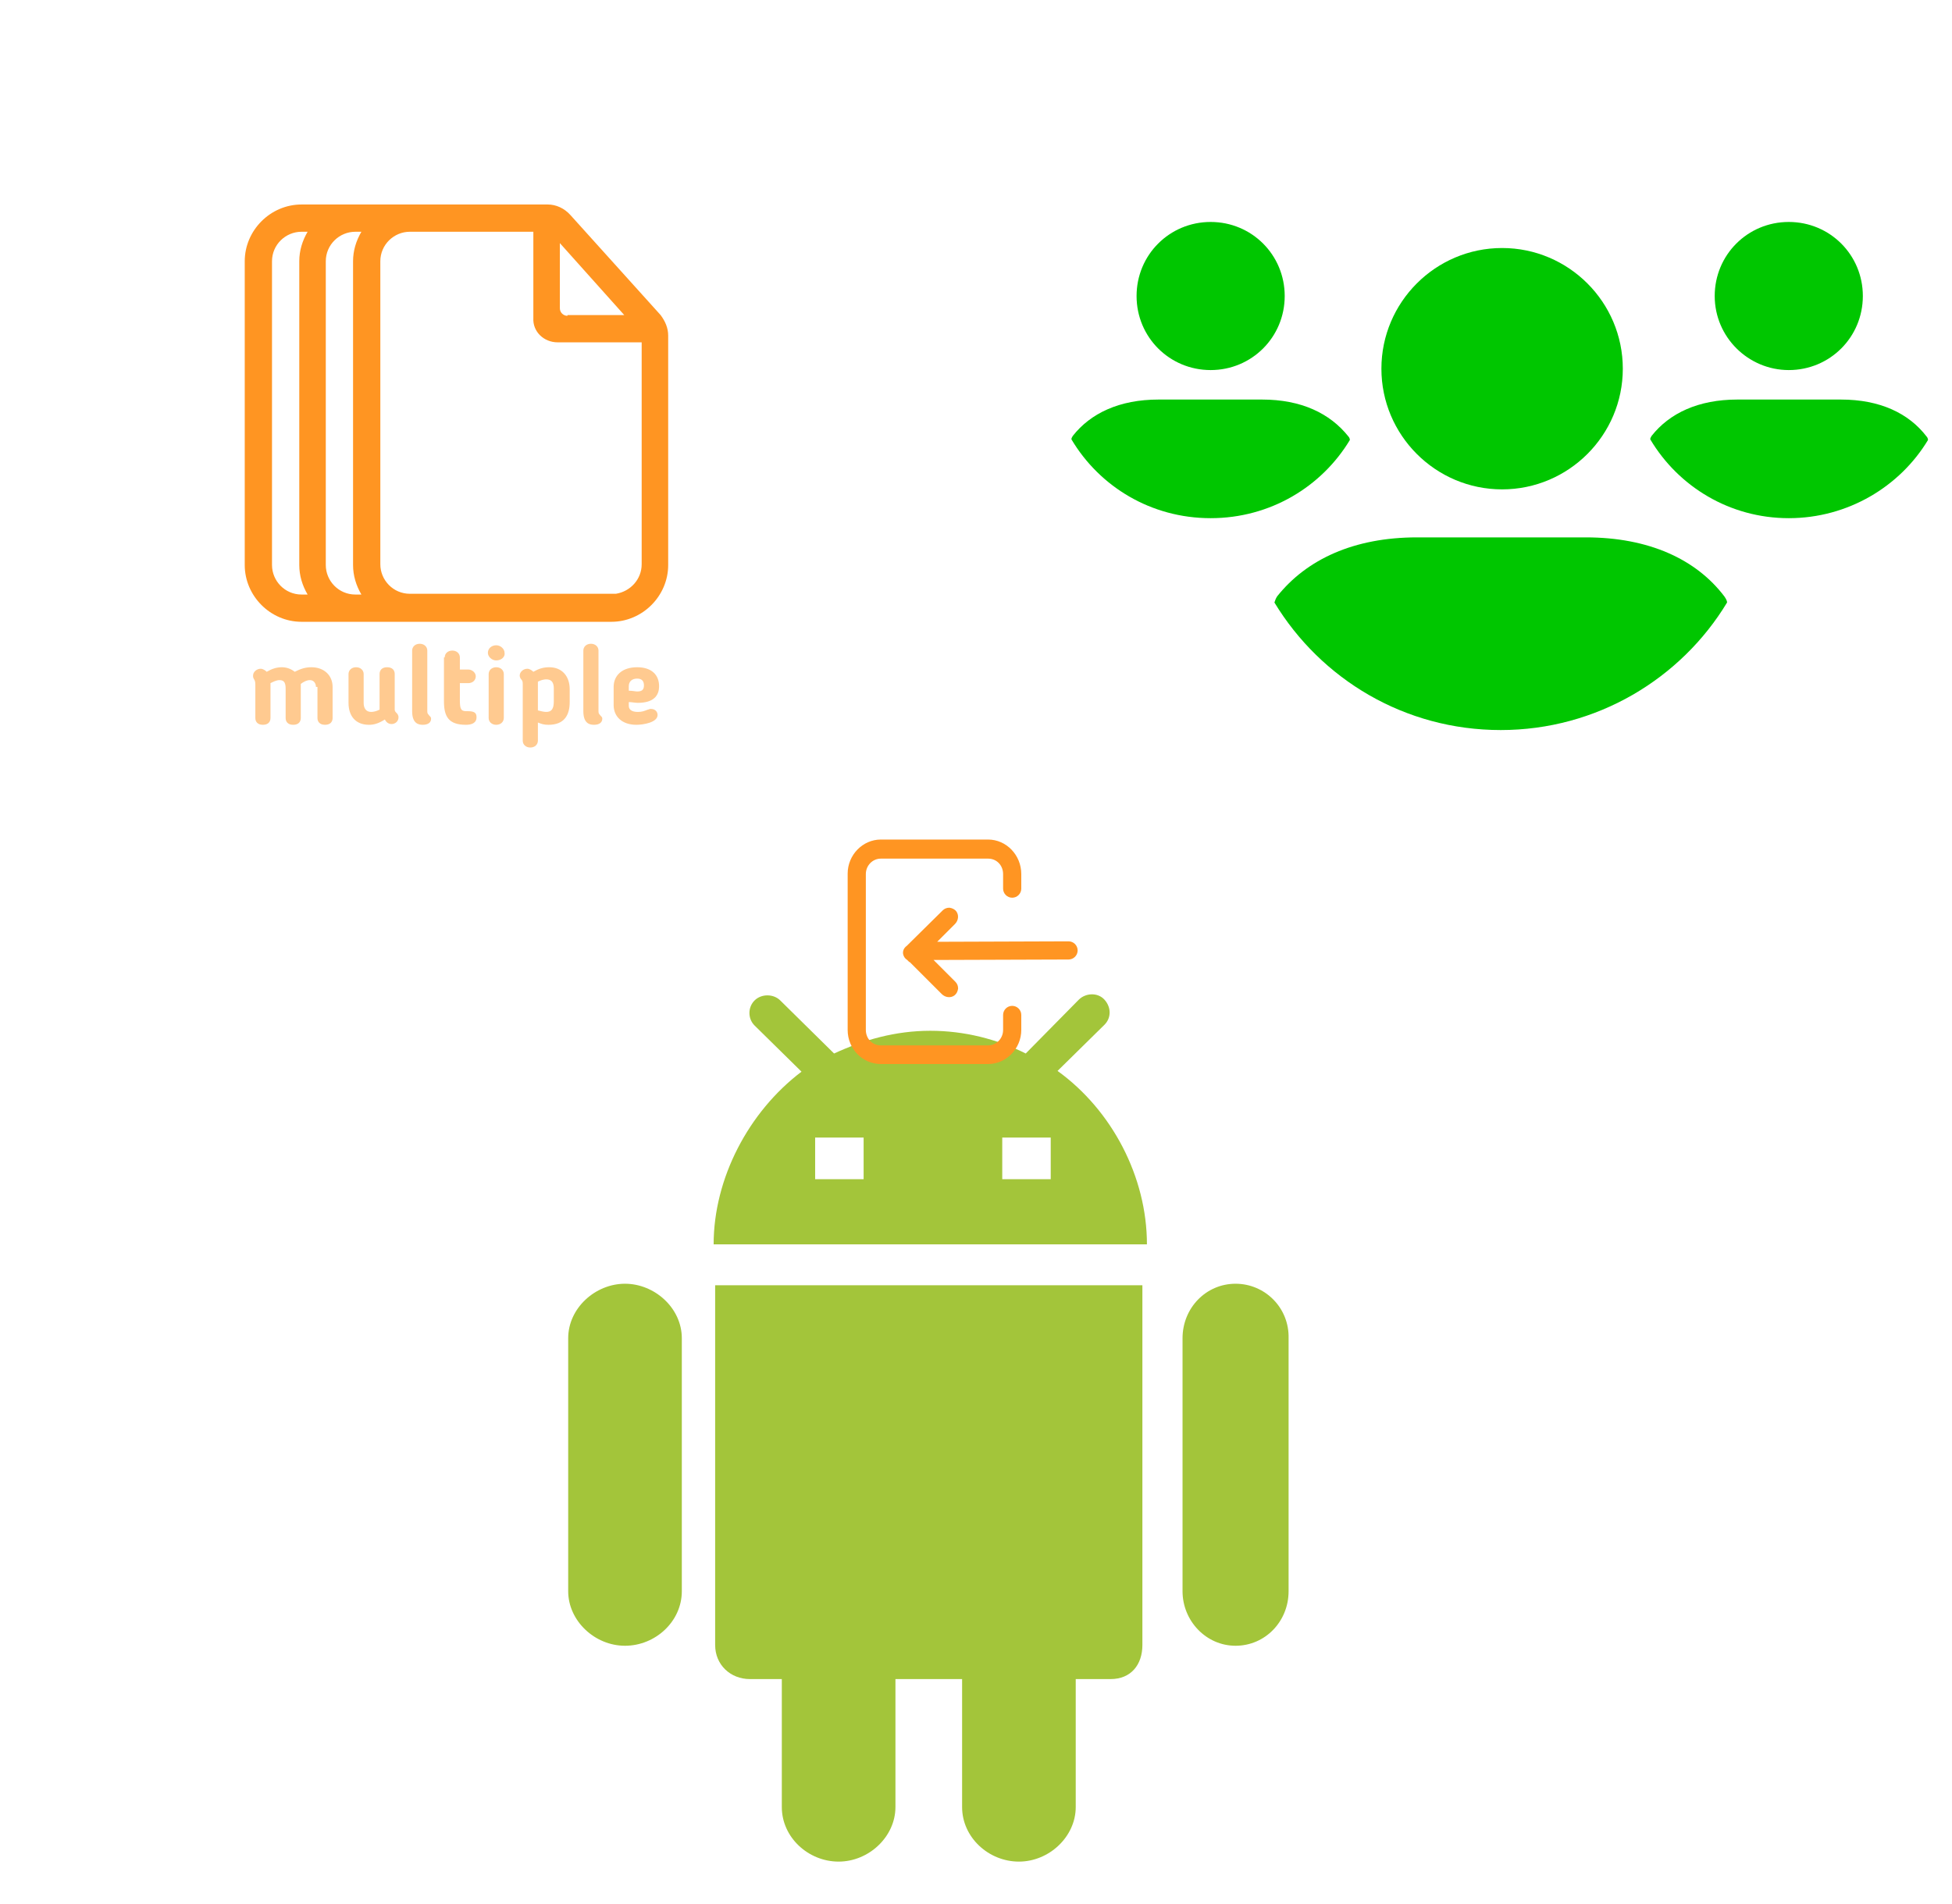
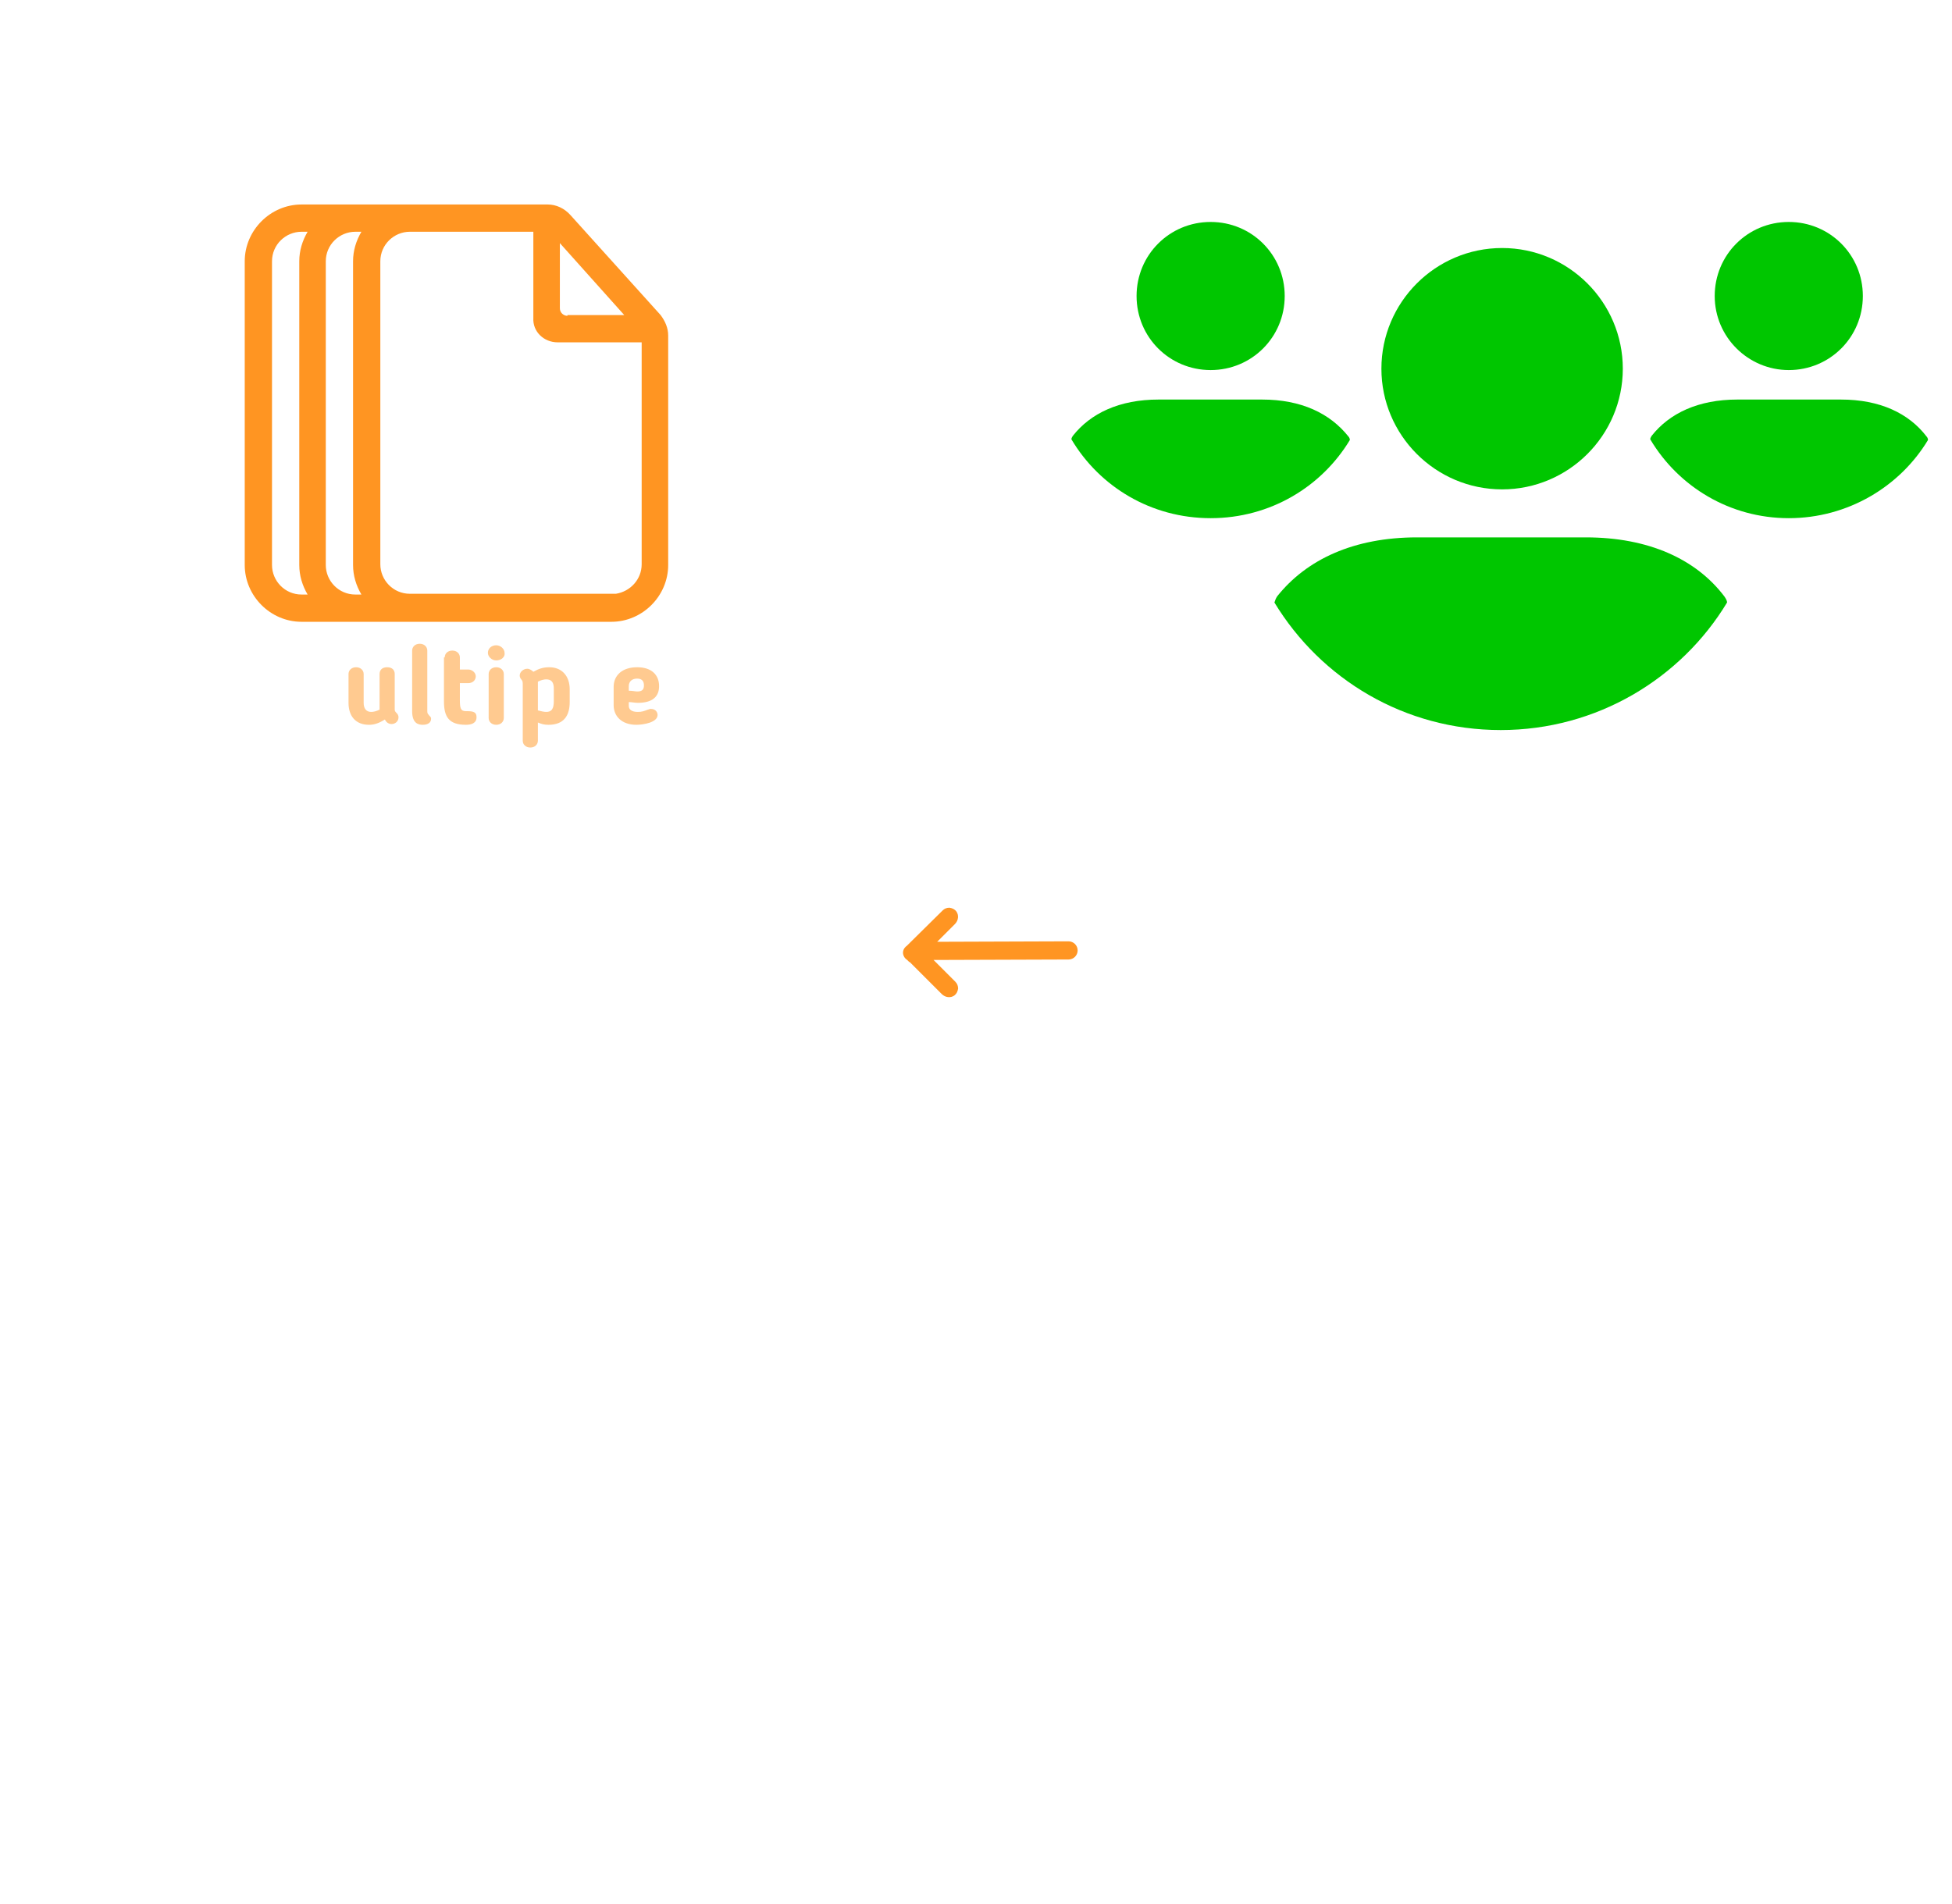
<svg xmlns="http://www.w3.org/2000/svg" width="1025" height="1000" version="1.1">
  <svg x="0" y="0" width="475" height="500" viewBox="0, 0, 68, 125.7" xml:space="preserve" id="Layer_1" enable-background="new 0 0 68 125.7" version="1.1">
    <g id="Layer_1_00000017508270875717587870000016084312708746865847_" />
    <g id="sync_1_" />
    <g id="add_1_" />
    <g id="move_1_" />
    <g id="transfer_1_" />
    <g id="share_1_" />
    <g id="link_1_" />
    <g id="export_1_" />
    <g id="integrate_1_" />
    <g id="connect_1_" />
    <g id="copy_1_" />
    <g id="convert_1_" />
    <g id="push" />
    <g id="upload_1_" />
    <g id="download_1_" />
    <g id="migrate_1_" />
    <g id="import_export_1_" />
    <g id="create_shared_1_" />
    <g id="auto-sync_1_" />
    <g id="two-way_sync_1_" />
    <g id="one-way_two-way_sync_1_" />
    <g id="access_1_" />
    <g id="edit" />
    <g id="manage_1_" />
    <g id="update_1_" />
    <g id="open_1_" />
    <g id="display_1_" />
    <g id="use_1_" />
    <g id="get_1_" />
    <g>
      <g opacity="0.5">
-         <path d="M16 90.7 C16 90.2 15.7 89.8 15.2 89.8 C14.8 89.8 14.4 90 14 90.3 C14 90.4 14 90.5 14 90.7 L14 94.8 C14 95.3 13.7 95.7 13 95.7 C12.3 95.7 12 95.3 12 94.8 L12 91 C12 90.3 11.9 89.8 11.2 89.8 C10.8 89.8 10.4 90 10 90.2 C10 90.2 10 90.3 10 90.4 L10 94.8 C10 95.3 9.7 95.7 9 95.7 C8.3 95.7 8 95.3 8 94.8 L8 90.4 C8 89.9 7.9 89.9 7.9 89.8 C7.7 89.5 7.7 89.4 7.7 89.2 C7.7 88.7 8.2 88.3 8.7 88.3 C9 88.3 9.3 88.5 9.5 88.7 C10.2 88.3 10.8 88.1 11.5 88.1 C12.1 88.1 12.7 88.3 13.2 88.7 C14 88.3 14.6 88.1 15.4 88.1 C17.1 88.1 18.2 89.2 18.2 90.7 L18.2 94.8 C18.2 95.3 17.9 95.7 17.2 95.7 C16.5 95.7 16.2 95.3 16.2 94.8 L16.2 90.7 z" style="fill:#FF9522;" />
        <path d="M23 95.7 C21.2 95.7 20.3 94.5 20.3 92.8 L20.3 89 C20.3 88.5 20.7 88.1 21.3 88.1 C21.9 88.1 22.3 88.5 22.3 89 L22.3 92.8 C22.3 93.5 22.6 94 23.3 94 C23.6 94 24 93.9 24.4 93.7 C24.4 93.6 24.4 93.5 24.4 93.4 L24.4 89 C24.4 88.5 24.7 88.1 25.4 88.1 C26.1 88.1 26.4 88.5 26.4 89 L26.4 93.7 C26.4 93.9 26.5 94 26.7 94.2 C26.8 94.3 26.9 94.5 26.9 94.7 C26.9 95.3 26.4 95.6 26 95.6 C25.6 95.6 25.3 95.4 25.1 95 C24.3 95.5 23.7 95.7 23 95.7 z" style="fill:#FF9522;" />
        <path d="M28.7 93.9 L28.7 85.9 C28.7 85.4 29.1 85 29.7 85 C30.3 85 30.7 85.4 30.7 85.9 L30.7 93.8 C30.7 94.1 30.7 94.2 30.9 94.4 C31 94.6 31.2 94.6 31.2 94.9 C31.2 95.4 30.8 95.7 30.1 95.7 C29.5 95.7 28.7 95.5 28.7 93.9 z" style="fill:#FF9522;" />
        <path d="M33 86.8 C33 86.3 33.4 85.9 34 85.9 C34.6 85.9 35 86.3 35 86.8 L35 88.4 L36.1 88.4 C36.6 88.4 37.1 88.8 37.1 89.3 C37.1 89.8 36.7 90.2 36.1 90.2 L35 90.2 L35 92.4 C35 93.5 35.1 93.9 35.8 93.9 C35.9 93.9 36 93.9 36 93.9 C36.9 93.9 37.2 94.1 37.2 94.7 C37.2 95.5 36.5 95.7 35.8 95.7 C33.5 95.7 32.9 94.6 32.9 92.6 L32.9 86.8 z" style="fill:#FF9522;" />
        <path d="M39.8 87.2 C39.2 87.2 38.7 86.7 38.7 86.2 C38.7 85.6 39.2 85.2 39.8 85.2 C40.4 85.2 40.9 85.7 40.9 86.2 C41 86.7 40.5 87.2 39.8 87.2 z M40.8 94.8 C40.8 95.3 40.4 95.7 39.8 95.7 C39.2 95.7 38.8 95.3 38.8 94.8 L38.8 89 C38.8 88.5 39.2 88.1 39.8 88.1 C40.4 88.1 40.8 88.5 40.8 89 L40.8 94.8 z" style="fill:#FF9522;" />
        <path d="M45.3 95.4 L45.3 97.8 C45.3 98.3 44.9 98.7 44.3 98.7 C43.7 98.7 43.3 98.3 43.3 97.8 L43.3 90.4 C43.3 90.1 43.3 89.9 43.1 89.7 C43 89.6 42.9 89.4 42.9 89.2 C42.9 88.7 43.4 88.3 43.9 88.3 C44.2 88.3 44.5 88.5 44.7 88.7 C45.4 88.3 46 88.1 46.8 88.1 C48.5 88.1 49.5 89.3 49.5 91 L49.5 92.7 C49.5 94.4 48.8 95.7 46.7 95.7 C46.1 95.7 45.8 95.6 45.3 95.4 z M45.3 93.8 C45.7 93.9 46.1 94 46.4 94 C47.1 94 47.4 93.6 47.4 92.6 L47.4 90.9 C47.4 90.1 47.1 89.7 46.4 89.7 C46.1 89.7 45.7 89.8 45.3 90 C45.3 90.1 45.3 90.2 45.3 90.3 L45.3 93.8 z" style="fill:#FF9522;" />
-         <path d="M51.3 93.9 L51.3 85.9 C51.3 85.4 51.7 85 52.3 85 C52.9 85 53.3 85.4 53.3 85.9 L53.3 93.8 C53.3 94.1 53.3 94.2 53.5 94.4 C53.6 94.6 53.8 94.6 53.8 94.9 C53.8 95.4 53.4 95.7 52.7 95.7 C52.1 95.7 51.3 95.5 51.3 93.9 z" style="fill:#FF9522;" />
        <path d="M57.3 92.7 L57.3 93.2 C57.3 93.7 57.7 94 58.5 94 C59 94 59.3 93.9 59.8 93.7 C59.9 93.7 60 93.6 60.2 93.6 C60.9 93.6 61.1 94.1 61.1 94.4 C61.1 95.4 59.2 95.7 58.3 95.7 C56.4 95.7 55.3 94.6 55.3 93.1 L55.3 90.7 C55.3 89.2 56.4 88.1 58.4 88.1 C60.3 88.1 61.3 89.1 61.3 90.6 C61.3 92 60.4 92.8 58.5 92.8 C58.1 92.8 57.7 92.7 57.3 92.7 z M58.4 89.6 C57.7 89.6 57.3 90 57.3 90.6 L57.3 91.2 C57.8 91.2 58.2 91.3 58.4 91.3 C59 91.3 59.3 91.1 59.3 90.5 C59.3 89.9 59 89.6 58.4 89.6 z" style="fill:#FF9522;" />
      </g>
      <path d="M61.5 41.6 L49.6 28.4 C48.8 27.5 47.7 27 46.6 27 L14.1 27 C10 27 6.6 30.4 6.6 34.5 L6.6 74.6 C6.6 78.7 10 82.1 14.1 82.1 L55 82.1 C59.1 82.1 62.5 78.7 62.5 74.6 L62.5 44.3 C62.5 43.3 62.1 42.4 61.5 41.6 z M47.9 45.2 L59 45.2 L59 74.5 C59 76.5 57.5 78.1 55.6 78.4 L55.4 78.4 L28.4 78.4 C26.2 78.4 24.5 76.6 24.5 74.5 L24.5 34.5 C24.5 32.3 26.3 30.6 28.4 30.6 L44.7 30.6 L44.7 42 C44.6 43.8 46.1 45.2 47.9 45.2 z M49.2 41.7 C48.7 41.7 48.2 41.3 48.2 40.7 L48.2 32.1 L56.7 41.6 L49.2 41.6 z M20.9 34.5 L20.9 74.6 C20.9 76 21.3 77.3 22 78.5 L22 78.5 L21.2 78.5 C19 78.5 17.3 76.7 17.3 74.6 L17.3 34.5 C17.3 32.3 19.1 30.6 21.2 30.6 L22 30.6 C21.3 31.8 20.9 33.1 20.9 34.5 z M14.9 30.6 C14.2 31.8 13.8 33.1 13.8 34.5 L13.8 74.6 C13.8 76 14.2 77.3 14.9 78.5 L14.9 78.5 L14.1 78.5 C11.9 78.5 10.2 76.7 10.2 74.6 L10.2 34.5 C10.2 32.3 12 30.6 14.1 30.6 L14.9 30.6 L14.9 30.6 z" style="fill:#FF9522;" />
    </g>
  </svg>
  <svg x="550" y="0" width="475" height="500" viewBox="0, 0, 131.9, 125.7" xml:space="preserve" id="e6f81958-2d5b-412e-a3cb-33bdb9bdd74f" enable-background="new 0 0 131.9 125.7" version="1.1">
    <g>
      <g>
        <g>
          <path d="M48.7 47.2 C48.7 37.5 56.6 29.6 66.3 29.6 C76 29.6 83.9 37.5 83.9 47.2 C83.9 56.9 76 64.8 66.3 64.8 C56.6 64.8 48.7 56.9 48.7 47.2 z M78.5 71.8 L53.9 71.8 C44.7 71.8 37.8 75 33.5 80.4 C33.3 80.7 33.2 81 33.1 81.3 C39.9 92.5 52.1 99.9 66.1 99.9 C80.1 99.9 92.4 92.4 99.1 81.3 C99.1 81 98.9 80.7 98.7 80.4 C94.6 75 87.7 71.8 78.5 71.8 z M108.1 47.4 C114.1 47.4 118.9 42.6 118.9 36.6 C118.9 30.6 114.1 25.8 108.1 25.8 C102.1 25.8 97.3 30.6 97.3 36.6 C97.3 42.6 102.2 47.4 108.1 47.4 z M115.7 51.7 L100.6 51.7 C94.9 51.7 90.7 53.7 88.1 57 C88 57.2 87.9 57.3 87.9 57.5 C92 64.4 99.5 69 108.1 69 C116.7 69 124.3 64.4 128.4 57.6 C128.4 57.4 128.3 57.2 128.2 57.1 C125.6 53.7 121.4 51.7 115.7 51.7 z M23.8 47.4 C29.8 47.4 34.6 42.6 34.6 36.6 C34.6 30.6 29.8 25.8 23.8 25.8 C17.8 25.8 13 30.6 13 36.6 C13 42.6 17.8 47.4 23.8 47.4 z M31.3 51.7 L16.2 51.7 C10.5 51.7 6.3 53.7 3.7 57 C3.6 57.2 3.5 57.3 3.5 57.5 C7.6 64.4 15.1 69 23.8 69 C32.5 69 40 64.4 44.1 57.6 C44.1 57.4 44 57.2 43.9 57.1 C41.2 53.7 37 51.7 31.3 51.7 z" style="fill:#00C600;" />
        </g>
      </g>
    </g>
  </svg>
  <svg x="250" y="500" width="475" height="500" viewBox="0, 0, 112.7, 125.7" xml:space="preserve" id="Layer_1#1" enable-background="new 0 0 112.7 125.7" version="1.1">
-     <path d="M28.2 44 L84.6 44 L84.6 91.5 C84.6 94.1 83.1 96 80.4 96 L75.8 96 L75.8 112.9 C75.8 116.8 72.3 120.1 68.3 120.1 C64.3 120.1 60.8 116.9 60.8 112.9 L60.8 96 L52 96 L52 112.9 C52 116.8 48.5 120.1 44.5 120.1 C40.5 120.1 37 116.9 37 112.9 L37 96 L32.8 96 C30.2 96 28.2 94.1 28.2 91.5 C28.2 91.5 28.2 44 28.2 44 z M16.3 43.8 C12.4 43.8 8.8 47 8.8 51 L8.8 84.4 C8.8 88.3 12.3 91.6 16.3 91.6 C20.3 91.6 23.8 88.4 23.8 84.4 L23.8 51 C23.8 47 20.2 43.8 16.3 43.8 z M96.9 43.8 C93 43.8 89.9 47 89.9 51 L89.9 84.4 C89.9 88.3 93 91.6 96.9 91.6 C100.8 91.6 103.9 88.4 103.9 84.4 L103.9 51 C104 47 100.8 43.8 96.9 43.8 z M39.6 15.8 L33.4 9.7 C32.5 8.8 32.5 7.3 33.4 6.4 C34.3 5.5 35.9 5.5 36.8 6.4 L43.9 13.4 C47.8 11.6 52 10.4 56.6 10.4 C61.1 10.4 65.4 11.5 69.2 13.4 L76.2 6.3 C77.1 5.4 78.7 5.3 79.6 6.3 C80.5 7.3 80.5 8.7 79.6 9.6 L73.4 15.7 C80.6 20.9 85.2 29.7 85.2 38.6 L28 38.6 C28 29.9 32.6 21.1 39.6 15.8 z M66.1 30 L72.5 30 L72.5 24.5 L66.1 24.5 L66.1 30 z M41.4 30 L47.8 30 L47.8 24.5 L41.4 24.5 L41.4 24.6 L41.4 30 L41.4 30 z" style="fill:#A3C53A;" />
-   </svg>
+     </svg>
  <svg x="350" y="350" width="300" height="300" viewBox="0, 0, 68, 125.7" xml:space="preserve" id="Layer_1#2" enable-background="new 0 0 68 125.7" version="1.1">
    <g id="Layer_1_00000017508270875717587870000016084312708746865847_" />
    <g id="sync_1_" />
    <g id="add_1_" />
    <g id="move_1_" />
    <g id="transfer_1_" />
    <g id="share_1_" />
    <g id="link_1_" />
    <g id="export_1_" />
    <g id="integrate_1_" />
    <g id="connect_1_" />
    <g id="copy_1_" />
    <g id="convert_1_" />
    <g id="push" />
    <g id="upload_1_" />
    <g id="download_1_" />
    <g id="migrate_1_" />
    <g id="import_export_1_" />
    <g id="create_shared_1_" />
    <g id="auto-sync_1_" />
    <g id="two-way_sync_1_" />
    <g id="one-way_two-way_sync_1_" />
    <g id="access_1_" />
    <g id="edit" />
    <g id="manage_1_" />
    <g id="update_1_" />
    <g id="open_1_" />
    <g id="display_1_" />
    <g id="use_1_" />
    <g id="get_1_" />
    <g>
      <g>
-         <path d="M41.9 38.1 L18.3 38.1 C14.3 38.1 11 41.5 11 45.6 L11 80 C11 84.2 14.3 87.5 18.3 87.5 L41.9 87.5 C45.9 87.5 49.2 84.1 49.2 80 L49.2 76.7 C49.2 75.6 48.3 74.7 47.2 74.7 L47.2 74.7 C46.1 74.7 45.2 75.6 45.2 76.7 L45.2 80 C45.2 81.9 43.7 83.4 41.9 83.4 L18.3 83.4 C16.4 83.4 15 81.9 15 80 L15 45.7 C15 43.8 16.5 42.3 18.3 42.3 L41.9 42.3 C43.8 42.3 45.2 43.8 45.2 45.7 L45.2 48.9 C45.2 50 46.1 50.9 47.2 50.9 L47.2 50.9 C48.3 50.9 49.2 50 49.2 48.9 L49.2 45.7 C49.2 41.5 45.9 38.1 41.9 38.1 z" style="fill:#FF9522;" />
-       </g>
+         </g>
      <path d="M23.2 63.3 C23.3 63.8 23.6 64.3 24.1 64.6 L24.5 65 L24.5 65 L24.7 65.1 L31.7 72.1 C32.5 72.9 33.7 73 34.5 72.4 C35 72 35.2 71.5 35.3 70.9 L35.3 70.9 C35.3 70.3 35.1 69.8 34.7 69.4 L29.9 64.6 L59.6 64.5 C60.7 64.5 61.6 63.6 61.6 62.5 C61.6 61.4 60.7 60.5 59.6 60.5 L30.7 60.6 L34.6 56.7 C35.4 55.9 35.5 54.7 34.9 53.9 C34.5 53.4 34 53.2 33.4 53.1 C32.8 53.1 32.3 53.3 31.9 53.7 L24 61.5 C23.3 62 23.1 62.7 23.2 63.3 z" style="fill:#FF9522;" />
    </g>
  </svg>
</svg>